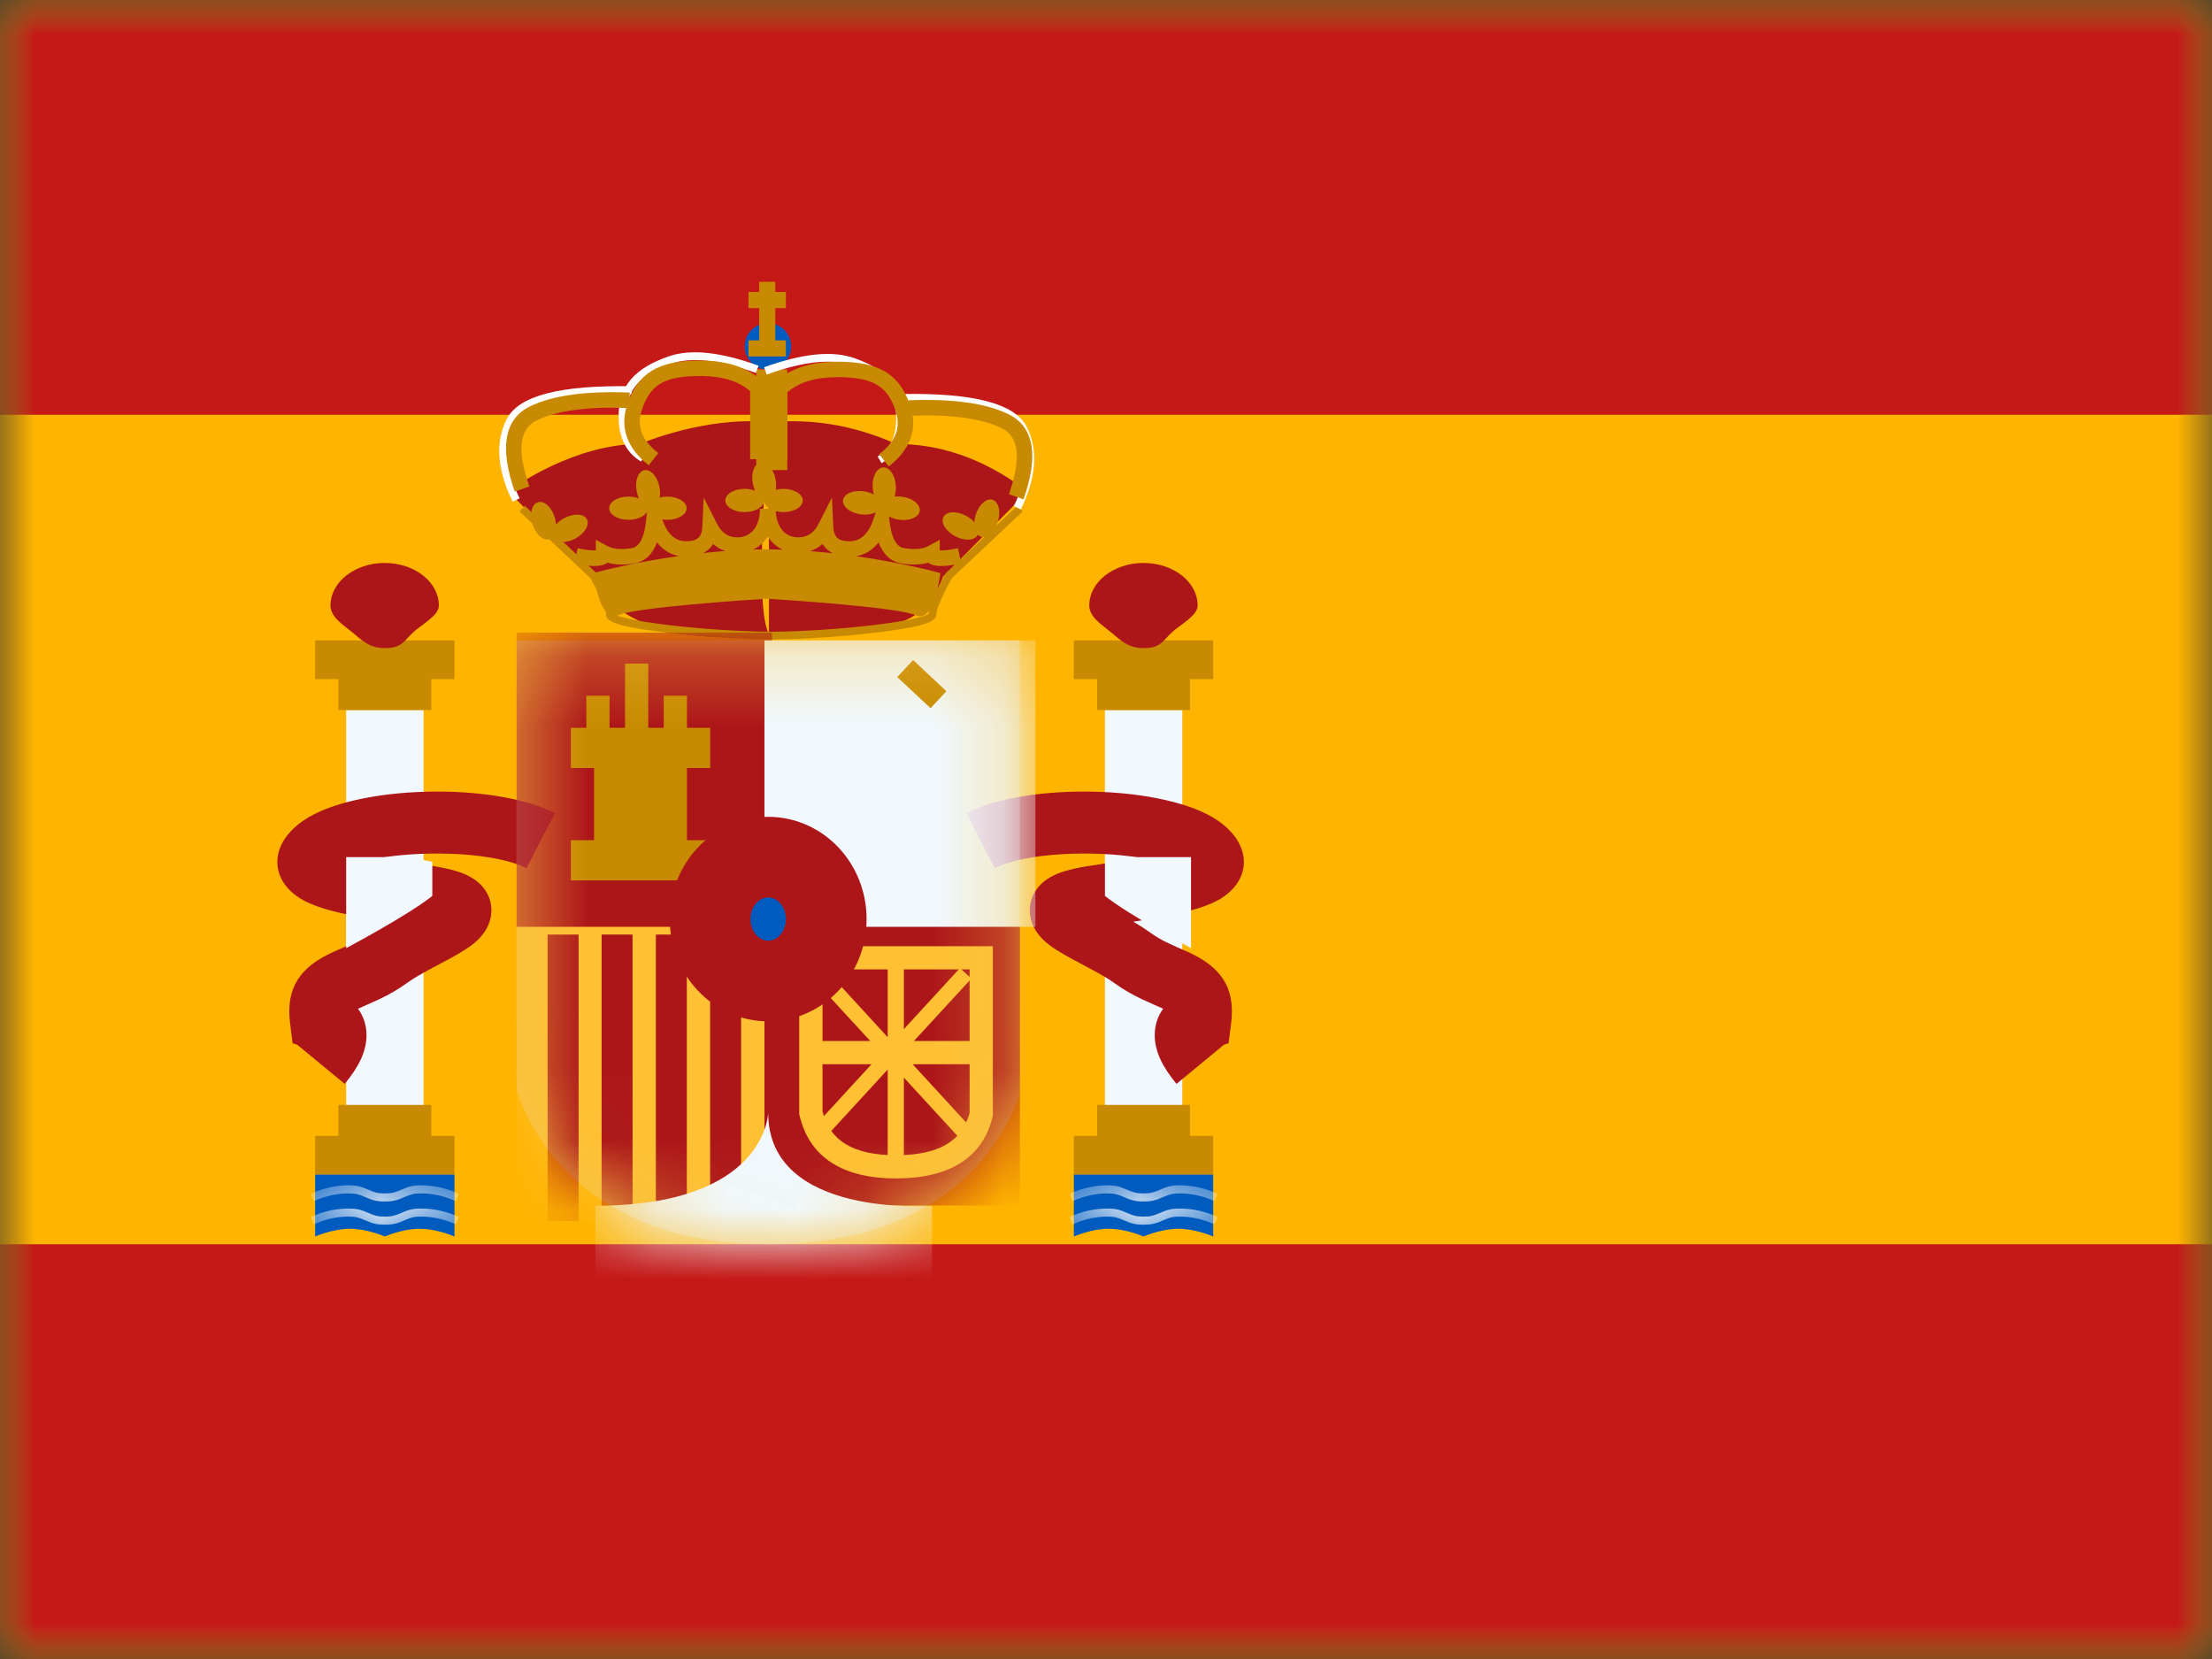
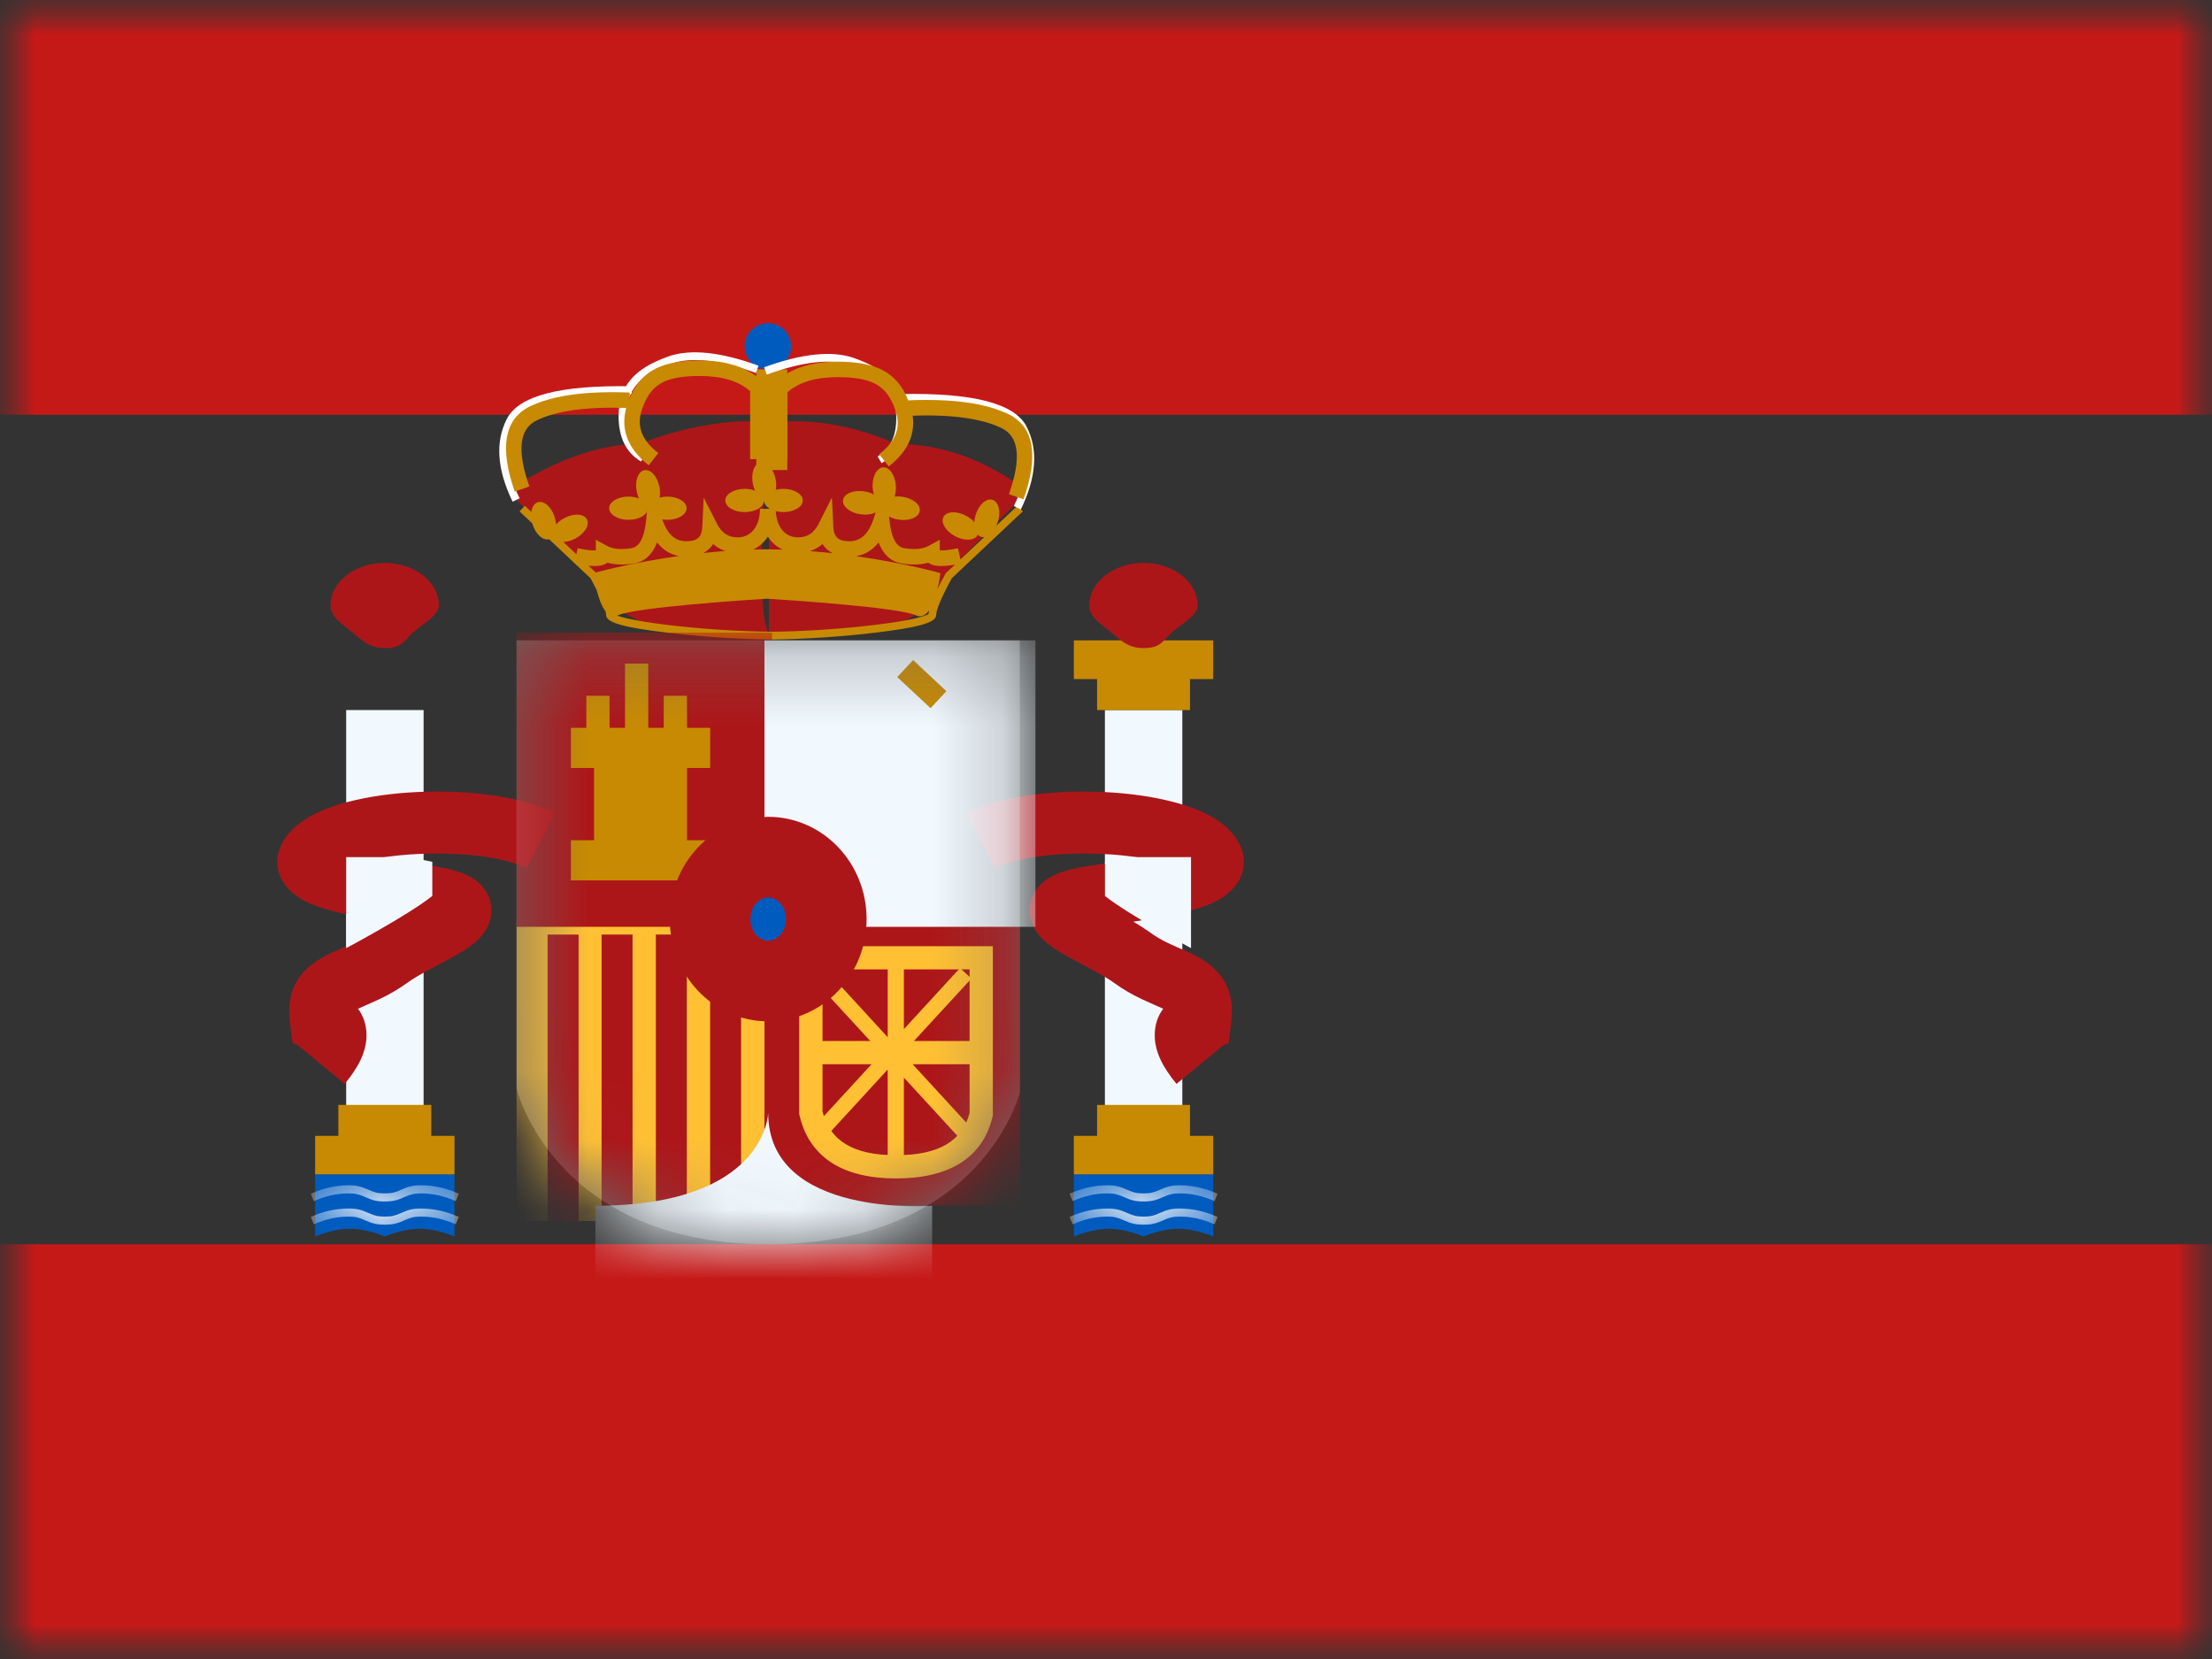
<svg xmlns="http://www.w3.org/2000/svg" width="32" height="24" viewBox="0 0 32 24" fill="none">
  <rect x="0" y="0" width="32" height="24" fill="#333333" stroke="none" />
  <mask id="mask0_3482_35022" style="mask-type:alpha" maskUnits="userSpaceOnUse" x="0" y="0" width="32" height="24">
    <rect width="32" height="24" fill="white" />
  </mask>
  <g mask="url(#mask0_3482_35022)">
-     <path fill-rule="evenodd" clip-rule="evenodd" d="M0 0V24H32V0H0Z" fill="#FFB400" />
    <mask id="mask1_3482_35022" style="mask-type:alpha" maskUnits="userSpaceOnUse" x="0" y="0" width="32" height="24">
      <path fill-rule="evenodd" clip-rule="evenodd" d="M0 0V24H32V0H0Z" fill="white" />
    </mask>
    <g mask="url(#mask1_3482_35022)">
      <path fill-rule="evenodd" clip-rule="evenodd" d="M0 0V6H32V0H0Z" fill="#C51918" />
      <path fill-rule="evenodd" clip-rule="evenodd" d="M0 18V24H32V18H0Z" fill="#C51918" />
      <rect x="5.008" y="10.272" width="1.12" height="5.824" fill="#F1F9FF" />
-       <path fill-rule="evenodd" clip-rule="evenodd" d="M6.575 9.264H4.559V9.824H4.895V10.272H6.239V9.824H6.575V9.264Z" fill="#C88A02" />
      <path fill-rule="evenodd" clip-rule="evenodd" d="M6.239 16.432H6.575V16.992H4.559V16.432H4.895V15.984H6.239V16.432Z" fill="#C88A02" />
      <path fill-rule="evenodd" clip-rule="evenodd" d="M5.565 9.376C5.809 9.376 5.834 9.284 5.978 9.147C6.089 9.041 6.349 8.909 6.349 8.76C6.349 8.42 5.998 8.144 5.565 8.144C5.132 8.144 4.781 8.42 4.781 8.76C4.781 8.926 4.96 9.036 5.096 9.147C5.238 9.264 5.343 9.376 5.565 9.376Z" fill="#AD1619" />
      <path fill-rule="evenodd" clip-rule="evenodd" d="M4.559 16.992H6.575V17.888C6.575 17.888 6.323 17.776 6.071 17.776C5.819 17.776 5.567 17.888 5.567 17.888C5.567 17.888 5.315 17.776 5.063 17.776C4.811 17.776 4.559 17.888 4.559 17.888V16.992Z" fill="#005BBF" />
      <mask id="mask2_3482_35022" style="mask-type:alpha" maskUnits="userSpaceOnUse" x="4" y="16" width="3" height="2">
        <path fill-rule="evenodd" clip-rule="evenodd" d="M4.559 16.992H6.575V17.888C6.575 17.888 6.323 17.776 6.071 17.776C5.819 17.776 5.567 17.888 5.567 17.888C5.567 17.888 5.315 17.776 5.063 17.776C4.811 17.776 4.559 17.888 4.559 17.888V16.992Z" fill="white" />
      </mask>
      <g mask="url(#mask2_3482_35022)">
        <path d="M4.54 17.712L4.496 17.605C4.678 17.524 4.86 17.483 5.042 17.483C5.16 17.483 5.222 17.5 5.327 17.546C5.418 17.587 5.466 17.6 5.567 17.6C5.667 17.6 5.715 17.587 5.807 17.546C5.912 17.5 5.973 17.483 6.091 17.483C6.274 17.483 6.456 17.524 6.637 17.605L6.593 17.712C6.425 17.637 6.258 17.6 6.091 17.6C5.99 17.6 5.943 17.613 5.851 17.654C5.746 17.7 5.685 17.717 5.567 17.717C5.449 17.717 5.387 17.7 5.283 17.654C5.191 17.613 5.143 17.6 5.042 17.6C4.875 17.6 4.708 17.637 4.54 17.712Z" fill="white" />
        <path d="M4.54 17.376L4.496 17.269C4.678 17.188 4.86 17.147 5.042 17.147C5.16 17.147 5.222 17.164 5.327 17.21C5.418 17.251 5.466 17.264 5.567 17.264C5.667 17.264 5.715 17.251 5.807 17.21C5.912 17.164 5.973 17.147 6.091 17.147C6.274 17.147 6.456 17.188 6.637 17.269L6.593 17.376C6.425 17.301 6.258 17.264 6.091 17.264C5.99 17.264 5.943 17.277 5.851 17.317C5.746 17.364 5.685 17.381 5.567 17.381C5.449 17.381 5.387 17.364 5.283 17.317C5.191 17.277 5.143 17.264 5.042 17.264C4.875 17.264 4.708 17.301 4.54 17.376Z" fill="white" />
      </g>
      <rect x="15.984" y="10.272" width="1.12" height="5.824" fill="#F1F9FF" />
      <path fill-rule="evenodd" clip-rule="evenodd" d="M17.551 9.264H15.535V9.824H15.871V10.272H17.215V9.824H17.551V9.264Z" fill="#C88A02" />
      <path fill-rule="evenodd" clip-rule="evenodd" d="M17.215 16.432H17.551V16.992H15.535V16.432H15.871V15.984H17.215V16.432Z" fill="#C88A02" />
      <path fill-rule="evenodd" clip-rule="evenodd" d="M16.542 9.376C16.785 9.376 16.81 9.284 16.954 9.147C17.066 9.041 17.326 8.909 17.326 8.76C17.326 8.42 16.975 8.144 16.542 8.144C16.109 8.144 15.758 8.42 15.758 8.76C15.758 8.926 15.937 9.036 16.072 9.147C16.215 9.264 16.32 9.376 16.542 9.376Z" fill="#AD1619" />
      <path fill-rule="evenodd" clip-rule="evenodd" d="M15.535 16.992H17.551V17.888C17.551 17.888 17.299 17.776 17.047 17.776C16.795 17.776 16.543 17.888 16.543 17.888C16.543 17.888 16.291 17.776 16.039 17.776C15.787 17.776 15.535 17.888 15.535 17.888V16.992Z" fill="#005BBF" />
      <mask id="mask3_3482_35022" style="mask-type:alpha" maskUnits="userSpaceOnUse" x="15" y="16" width="3" height="2">
        <path fill-rule="evenodd" clip-rule="evenodd" d="M15.535 16.992H17.551V17.888C17.551 17.888 17.299 17.776 17.047 17.776C16.795 17.776 16.543 17.888 16.543 17.888C16.543 17.888 16.291 17.776 16.039 17.776C15.787 17.776 15.535 17.888 15.535 17.888V16.992Z" fill="white" />
      </mask>
      <g mask="url(#mask3_3482_35022)">
        <path d="M15.517 17.712L15.473 17.605C15.654 17.524 15.836 17.483 16.019 17.483C16.137 17.483 16.198 17.5 16.303 17.546C16.395 17.587 16.443 17.6 16.543 17.6C16.644 17.6 16.692 17.587 16.783 17.546C16.888 17.5 16.95 17.483 17.068 17.483C17.25 17.483 17.432 17.524 17.614 17.605L17.57 17.712C17.402 17.637 17.235 17.6 17.068 17.6C16.967 17.6 16.919 17.613 16.827 17.654C16.723 17.7 16.661 17.717 16.543 17.717C16.425 17.717 16.364 17.7 16.259 17.654C16.167 17.613 16.119 17.6 16.019 17.6C15.852 17.6 15.685 17.637 15.517 17.712Z" fill="white" />
        <path d="M15.517 17.376L15.473 17.269C15.654 17.188 15.836 17.147 16.019 17.147C16.137 17.147 16.198 17.164 16.303 17.21C16.395 17.251 16.443 17.264 16.543 17.264C16.644 17.264 16.692 17.251 16.783 17.21C16.888 17.164 16.95 17.147 17.068 17.147C17.25 17.147 17.432 17.188 17.614 17.269L17.57 17.376C17.402 17.301 17.235 17.264 17.068 17.264C16.967 17.264 16.919 17.277 16.827 17.317C16.723 17.364 16.661 17.381 16.543 17.381C16.425 17.381 16.364 17.364 16.259 17.317C16.167 17.277 16.119 17.264 16.019 17.264C15.852 17.264 15.685 17.301 15.517 17.376Z" fill="white" />
      </g>
      <path fill-rule="evenodd" clip-rule="evenodd" d="M4.987 15.68C5.189 15.435 5.302 15.212 5.302 14.976C5.302 14.827 5.257 14.698 5.179 14.593L5.193 14.587C5.191 14.587 5.414 14.49 5.492 14.453C5.636 14.384 5.763 14.311 5.887 14.221C5.966 14.163 6.072 14.101 6.233 14.014C6.261 13.999 6.337 13.959 6.385 13.933L6.426 13.911C6.504 13.87 6.563 13.837 6.617 13.806C6.786 13.708 6.898 13.627 6.983 13.518C7.186 13.261 7.144 12.913 6.86 12.72C6.721 12.625 6.533 12.571 6.258 12.528L6.202 12.52C6.108 12.505 5.927 12.477 5.865 12.467C5.733 12.447 5.616 12.427 5.511 12.409C6.2 12.295 7.183 12.337 7.616 12.56L8.027 11.764C7.145 11.309 5.137 11.355 4.387 11.872C3.837 12.251 3.911 12.823 4.483 13.07C4.722 13.173 5.034 13.242 5.611 13.334C5.515 13.39 5.434 13.442 5.36 13.496C5.284 13.551 5.203 13.598 5.104 13.645C5.057 13.668 4.918 13.729 4.854 13.757L4.854 13.757L4.854 13.757L4.822 13.771C4.355 13.983 4.129 14.276 4.197 14.806L4.233 15.092L4.299 15.113L4.987 15.68ZM4.41 14.939L4.409 14.943L4.41 14.94L4.41 14.939ZM16.705 14.976C16.705 15.212 16.818 15.435 17.02 15.68L17.707 15.113L17.773 15.092L17.81 14.806C17.877 14.276 17.651 13.983 17.185 13.771L17.152 13.757C17.089 13.729 16.949 13.668 16.902 13.645C16.804 13.598 16.723 13.551 16.647 13.496C16.572 13.442 16.492 13.39 16.395 13.334C16.972 13.242 17.284 13.173 17.523 13.07C18.096 12.823 18.169 12.251 17.619 11.872C16.869 11.355 14.861 11.309 13.98 11.764L14.391 12.56C14.823 12.337 15.806 12.295 16.495 12.409C16.39 12.427 16.273 12.447 16.141 12.467C16.079 12.477 15.899 12.505 15.805 12.52L15.805 12.52L15.748 12.528C15.473 12.571 15.285 12.625 15.146 12.72C14.863 12.913 14.82 13.261 15.023 13.518C15.108 13.627 15.22 13.708 15.389 13.806C15.444 13.837 15.502 13.87 15.581 13.911L15.621 13.933C15.67 13.959 15.745 13.999 15.773 14.014C15.935 14.101 16.041 14.163 16.12 14.221C16.244 14.311 16.371 14.384 16.515 14.453C16.592 14.49 16.815 14.587 16.814 14.587L16.827 14.593C16.749 14.698 16.705 14.827 16.705 14.976Z" fill="#AD1619" />
      <path d="M5.923 12.4L6.254 12.468V12.961C5.902 13.242 5.008 13.716 5.008 13.716V12.4H5.923Z" fill="#F1F9FF" />
      <path d="M16.315 12.4L15.985 12.468V12.961C16.337 13.242 17.23 13.716 17.23 13.716V12.4H16.315Z" fill="#F1F9FF" />
      <path fill-rule="evenodd" clip-rule="evenodd" d="M14.773 7.206V7.042C14.197 6.628 13.594 6.422 12.963 6.422C12.359 6.154 11.747 6.05 11.128 6.11C11.128 6.108 11.128 6.107 11.128 6.107C10.197 6.016 9.259 6.422 9.259 6.422C8.313 6.422 7.449 7.042 7.449 7.042V7.206L8.579 8.34C8.579 8.34 8.897 9.432 11.124 9.176V9.179C11.124 9.179 12.598 9.138 12.702 9.104C12.743 9.09 12.785 9.078 12.829 9.065C13.118 8.981 13.447 8.884 13.644 8.34L14.773 7.206ZM11.124 6.16C11.091 6.538 10.908 8.815 11.124 9.168V6.16Z" fill="#AD1619" />
      <path fill-rule="evenodd" clip-rule="evenodd" d="M8.31 8.15L8.31 8.146L7.516 7.398L7.592 7.317L8.338 8.018L8.357 7.931C8.479 7.957 8.568 7.967 8.62 7.961V7.809L8.786 7.899C8.867 7.943 8.983 7.954 9.137 7.93C9.249 7.911 9.325 7.78 9.35 7.502L9.4 6.939L9.569 7.478C9.645 7.722 9.761 7.83 9.926 7.83C10.088 7.83 10.153 7.771 10.16 7.621L10.18 7.198L10.372 7.576C10.441 7.712 10.536 7.774 10.671 7.774C10.865 7.774 10.994 7.613 10.994 7.36H10.998H11.218H11.222C11.222 7.613 11.351 7.774 11.544 7.774C11.68 7.774 11.775 7.712 11.844 7.576L12.035 7.198L12.055 7.621C12.063 7.771 12.127 7.83 12.289 7.83C12.454 7.83 12.571 7.722 12.647 7.478L12.815 6.939L12.865 7.502C12.89 7.78 12.966 7.911 13.079 7.93C13.232 7.954 13.349 7.943 13.43 7.899L13.595 7.809V7.961C13.647 7.967 13.736 7.957 13.858 7.931L13.894 8.093L14.719 7.317L14.796 7.398L13.769 8.365C13.619 8.641 13.543 8.823 13.543 8.899C13.543 9.014 13.243 9.083 12.657 9.153C12.197 9.208 11.655 9.245 11.212 9.251V9.252L11.156 9.251L11.1 9.252V9.251C10.656 9.245 10.114 9.208 9.655 9.153C9.069 9.083 8.768 9.014 8.768 8.899C8.768 8.884 8.766 8.866 8.76 8.844C8.701 8.769 8.66 8.646 8.632 8.535C8.606 8.483 8.576 8.426 8.543 8.365L8.315 8.151L8.31 8.15ZM13.815 8.168C13.632 8.2 13.499 8.197 13.429 8.14C13.319 8.171 13.19 8.175 13.043 8.151C12.886 8.125 12.776 8.02 12.71 7.847C12.624 7.957 12.515 8.024 12.385 8.046C13.102 8.148 13.604 8.291 13.604 8.291C13.604 8.291 13.591 8.397 13.561 8.522C13.593 8.456 13.631 8.384 13.675 8.303L13.685 8.289L13.815 8.168ZM12.047 8.003C11.985 7.973 11.935 7.928 11.899 7.87C11.845 7.917 11.785 7.951 11.717 7.973C11.83 7.981 11.94 7.992 12.047 8.003ZM11.322 7.951C11.235 7.911 11.162 7.846 11.108 7.763C11.054 7.845 10.982 7.91 10.896 7.95C10.947 7.949 10.998 7.947 11.05 7.947V7.946L11.095 7.947L11.14 7.946V7.947C11.201 7.948 11.261 7.949 11.322 7.951ZM8.618 8.282L8.514 8.184C8.639 8.196 8.732 8.184 8.787 8.14C8.897 8.171 9.026 8.175 9.173 8.151C9.33 8.125 9.439 8.02 9.505 7.847C9.589 7.953 9.694 8.02 9.819 8.044C9.201 8.131 8.74 8.249 8.618 8.282ZM10.494 7.971C10.385 7.979 10.279 7.989 10.175 8C10.235 7.969 10.282 7.925 10.317 7.87C10.369 7.916 10.428 7.95 10.494 7.971ZM13.249 8.901C13.327 8.938 13.39 8.901 13.44 8.831C13.436 8.85 13.433 8.868 13.432 8.883C13.425 8.888 13.415 8.893 13.402 8.898C13.365 8.914 13.309 8.931 13.236 8.947C13.091 8.98 12.886 9.013 12.643 9.042C12.169 9.099 11.604 9.136 11.156 9.139C10.707 9.136 10.143 9.099 9.668 9.042C9.425 9.013 9.22 8.98 9.076 8.947C9.015 8.933 8.965 8.919 8.929 8.906C8.933 8.905 8.937 8.903 8.941 8.901C9.186 8.786 10.804 8.679 11.095 8.661C11.386 8.679 13.004 8.786 13.249 8.901ZM13.557 8.881L13.556 8.882L13.557 8.881L13.557 8.88L13.557 8.881Z" fill="#C88A02" />
      <path fill-rule="evenodd" clip-rule="evenodd" d="M11.109 5.347C11.295 5.347 11.445 5.197 11.445 5.011C11.445 4.825 11.295 4.675 11.109 4.675C10.924 4.675 10.773 4.825 10.773 5.011C10.773 5.197 10.924 5.347 11.109 5.347Z" fill="#005BBF" />
      <path fill-rule="evenodd" clip-rule="evenodd" d="M10.891 6.997C10.898 7.034 10.909 7.068 10.923 7.099C10.88 7.082 10.828 7.072 10.773 7.072C10.618 7.072 10.493 7.148 10.493 7.24C10.493 7.333 10.618 7.408 10.773 7.408C10.928 7.408 11.053 7.333 11.053 7.24C11.053 7.333 11.178 7.408 11.333 7.408C11.488 7.408 11.613 7.333 11.613 7.24C11.613 7.148 11.488 7.072 11.333 7.072C11.294 7.072 11.257 7.077 11.223 7.086C11.231 7.04 11.231 6.987 11.22 6.933C11.191 6.781 11.093 6.672 11.002 6.69C10.911 6.708 10.861 6.845 10.891 6.997ZM11.053 7.24L11.053 7.235L11.053 7.235L11.053 7.24ZM9.243 7.211C9.229 7.18 9.218 7.146 9.211 7.109C9.181 6.957 9.231 6.82 9.322 6.802C9.413 6.784 9.511 6.893 9.54 7.045C9.551 7.099 9.551 7.152 9.543 7.198C9.577 7.189 9.614 7.184 9.653 7.184C9.808 7.184 9.933 7.26 9.933 7.352C9.933 7.445 9.808 7.52 9.653 7.52C9.498 7.52 9.373 7.445 9.373 7.352L9.373 7.347L9.373 7.347L9.373 7.352C9.373 7.445 9.248 7.52 9.093 7.52C8.938 7.52 8.813 7.445 8.813 7.352C8.813 7.26 8.938 7.184 9.093 7.184C9.148 7.184 9.2 7.194 9.243 7.211ZM12.751 7.313C12.738 7.405 12.603 7.462 12.45 7.44C12.297 7.419 12.183 7.327 12.196 7.235C12.209 7.143 12.344 7.086 12.497 7.108C12.552 7.115 12.601 7.132 12.642 7.154C12.632 7.122 12.626 7.087 12.624 7.049C12.616 6.895 12.684 6.766 12.777 6.761C12.87 6.756 12.951 6.877 12.96 7.032C12.962 7.087 12.956 7.139 12.941 7.184C12.976 7.18 13.013 7.18 13.052 7.186C13.205 7.207 13.318 7.299 13.305 7.391C13.293 7.483 13.158 7.54 13.005 7.518C12.852 7.497 12.738 7.405 12.751 7.313ZM12.751 7.313L12.751 7.308L12.752 7.308L12.751 7.313ZM13.817 7.757C13.954 7.83 14.1 7.822 14.143 7.74L14.146 7.736C14.159 7.75 14.175 7.76 14.193 7.766C14.282 7.793 14.39 7.695 14.436 7.547C14.481 7.399 14.446 7.258 14.357 7.23C14.268 7.203 14.16 7.301 14.114 7.449C14.103 7.485 14.097 7.521 14.095 7.554C14.065 7.519 14.024 7.487 13.975 7.461C13.838 7.388 13.693 7.396 13.649 7.477C13.605 7.559 13.681 7.685 13.817 7.757ZM8.322 7.792C8.185 7.864 8.039 7.857 7.996 7.775C7.995 7.773 7.994 7.772 7.993 7.77C7.98 7.784 7.964 7.795 7.946 7.8C7.857 7.827 7.748 7.729 7.703 7.582C7.658 7.434 7.693 7.292 7.782 7.265C7.871 7.238 7.979 7.335 8.025 7.483C8.036 7.519 8.042 7.555 8.044 7.588C8.074 7.553 8.115 7.521 8.164 7.495C8.301 7.422 8.447 7.43 8.49 7.512C8.534 7.594 8.458 7.719 8.322 7.792Z" fill="#C88A02" />
-       <path fill-rule="evenodd" clip-rule="evenodd" d="M10.983 4.077H11.216V4.224H11.369V4.457H11.216V4.924H11.369V5.157H10.828V4.924H10.983V4.457H10.828V4.224H10.983V4.077Z" fill="#C88A02" />
      <rect x="10.941" y="5.344" width="0.448" height="1.456" fill="#C88A02" />
      <path d="M9.138 5.588L9.136 5.7C8.143 5.683 7.574 5.827 7.429 6.116C7.279 6.415 7.307 6.778 7.517 7.209L7.416 7.258C7.192 6.798 7.162 6.399 7.329 6.066C7.5 5.723 8.103 5.57 9.138 5.588Z" fill="white" />
      <path d="M9.331 6.581L9.274 6.677C9.057 6.548 8.949 6.328 8.949 6.024C8.949 5.587 9.174 5.331 9.671 5.156C9.989 5.045 10.422 5.09 10.973 5.29L10.935 5.395C10.406 5.204 9.997 5.16 9.709 5.262C9.252 5.423 9.061 5.64 9.061 6.024C9.061 6.29 9.151 6.473 9.331 6.581Z" fill="white" />
      <path d="M7.658 7.037L7.447 7.112C7.227 6.487 7.29 6.063 7.665 5.88C7.995 5.719 8.476 5.654 9.111 5.679L9.101 5.903C8.501 5.879 8.054 5.94 7.763 6.082C7.517 6.202 7.472 6.507 7.658 7.037Z" fill="#C88A02" />
      <path d="M10.127 5.439C9.615 5.439 9.405 5.563 9.284 5.932C9.208 6.166 9.282 6.367 9.523 6.554L9.385 6.731C9.074 6.488 8.964 6.192 9.071 5.862C9.225 5.393 9.525 5.215 10.127 5.215C10.521 5.215 10.829 5.318 11.043 5.529L11.076 5.562V6.642H10.852V5.658C10.685 5.513 10.445 5.439 10.127 5.439Z" fill="#C88A02" />
      <path d="M13.045 5.7L13.047 5.812C14.04 5.794 14.61 5.939 14.755 6.228C14.904 6.527 14.876 6.89 14.667 7.321L14.768 7.37C14.991 6.91 15.022 6.511 14.855 6.178C14.683 5.835 14.081 5.682 13.045 5.7Z" fill="white" />
      <path d="M12.696 6.604L12.754 6.7C12.97 6.571 13.078 6.351 13.078 6.047C13.078 5.611 12.853 5.355 12.356 5.18C12.039 5.068 11.605 5.114 11.054 5.313L11.092 5.419C11.621 5.227 12.03 5.184 12.319 5.285C12.775 5.446 12.966 5.664 12.966 6.047C12.966 6.314 12.876 6.497 12.696 6.604Z" fill="white" />
      <path d="M14.596 7.149L14.807 7.224C15.027 6.599 14.964 6.175 14.589 5.992C14.259 5.831 13.778 5.766 13.143 5.791L13.152 6.015C13.753 5.991 14.2 6.052 14.491 6.194C14.737 6.314 14.782 6.619 14.596 7.149Z" fill="#C88A02" />
      <path d="M12.115 5.456C12.627 5.456 12.838 5.581 12.958 5.949C13.034 6.184 12.96 6.384 12.719 6.571L12.857 6.748C13.168 6.506 13.278 6.209 13.171 5.879C13.018 5.41 12.717 5.232 12.115 5.232C11.721 5.232 11.413 5.336 11.199 5.547L11.166 5.579V6.659H11.39V5.675C11.557 5.53 11.797 5.456 12.115 5.456Z" fill="#C88A02" />
      <path opacity="0.3" fill-rule="evenodd" clip-rule="evenodd" d="M7.473 9.264H14.753V15.805C14.753 15.805 14.212 18 11.113 18C8.013 18 7.473 15.747 7.473 15.747V9.264Z" fill="#E1E5E8" />
      <mask id="mask4_3482_35022" style="mask-type:alpha" maskUnits="userSpaceOnUse" x="7" y="9" width="8" height="9">
        <path fill-rule="evenodd" clip-rule="evenodd" d="M7.473 9.264H14.753V15.805C14.753 15.805 14.212 18 11.113 18C8.013 18 7.473 15.747 7.473 15.747V9.264Z" fill="white" />
      </mask>
      <g mask="url(#mask4_3482_35022)">
        <rect x="7.473" y="13.296" width="3.696" height="4.368" fill="#FFC034" />
        <rect x="7.922" y="13.52" width="0.448" height="4.144" fill="#AD1619" />
        <rect x="9.488" y="13.52" width="0.448" height="4.144" fill="#AD1619" />
        <rect x="8.703" y="13.52" width="0.448" height="4.144" fill="#AD1619" />
        <rect x="10.273" y="13.52" width="0.448" height="4.144" fill="#AD1619" />
        <rect x="7.473" y="9.152" width="3.696" height="4.256" fill="#AD1619" />
        <rect x="11.059" y="13.184" width="3.696" height="4.256" fill="#AD1619" />
        <rect x="11.059" y="9.264" width="3.92" height="4.144" fill="#F1F9FF" />
        <path fill-rule="evenodd" clip-rule="evenodd" d="M9.042 9.6H9.378V10.529H9.602V10.065H9.938V10.529H10.274V11.11H9.938V12.155H10.274V12.736H8.258V12.155H8.594V11.11H8.258V10.529H8.482V10.065H8.818V10.529H9.042V9.6Z" fill="#C88A02" />
        <path d="M12.98 9.795L13.21 9.549L13.691 9.999L13.462 10.245L12.98 9.795Z" fill="#C88A02" />
        <path fill-rule="evenodd" clip-rule="evenodd" d="M14.363 16.14V13.688H11.562V16.119L11.567 16.138C11.709 16.742 12.191 17.048 12.963 17.048C13.733 17.048 14.216 16.75 14.358 16.159L14.363 16.14ZM12.963 16.712C12.344 16.712 12.006 16.503 11.899 16.08V14.024H14.027V16.099C13.919 16.509 13.581 16.712 12.963 16.712Z" fill="#FFC034" />
        <path fill-rule="evenodd" clip-rule="evenodd" d="M13.076 13.893H12.842V15.005L11.923 14.004L11.758 14.156L12.59 15.06H11.836V15.396H12.415H12.608L11.758 16.321L11.923 16.473L12.842 15.472V16.772H13.076V15.589L13.888 16.473L14.053 16.321L13.203 15.396H14.152V15.06H13.221L14.053 14.156L13.888 14.004L13.076 14.888V13.893Z" fill="#FFC034" />
        <path fill-rule="evenodd" clip-rule="evenodd" d="M13.485 17.443C13.485 17.443 11.113 17.629 11.113 16.099C11.113 16.099 11.09 17.443 8.613 17.443V18.65H13.485V17.443Z" fill="#F1F9FF" />
        <path fill-rule="evenodd" clip-rule="evenodd" d="M11.113 14.192C11.577 14.192 11.953 13.791 11.953 13.296C11.953 12.801 11.577 12.4 11.113 12.4C10.649 12.4 10.273 12.801 10.273 13.296C10.273 13.791 10.649 14.192 11.113 14.192Z" fill="#005BBF" stroke="#AD1619" stroke-width="1.167" />
      </g>
    </g>
  </g>
</svg>